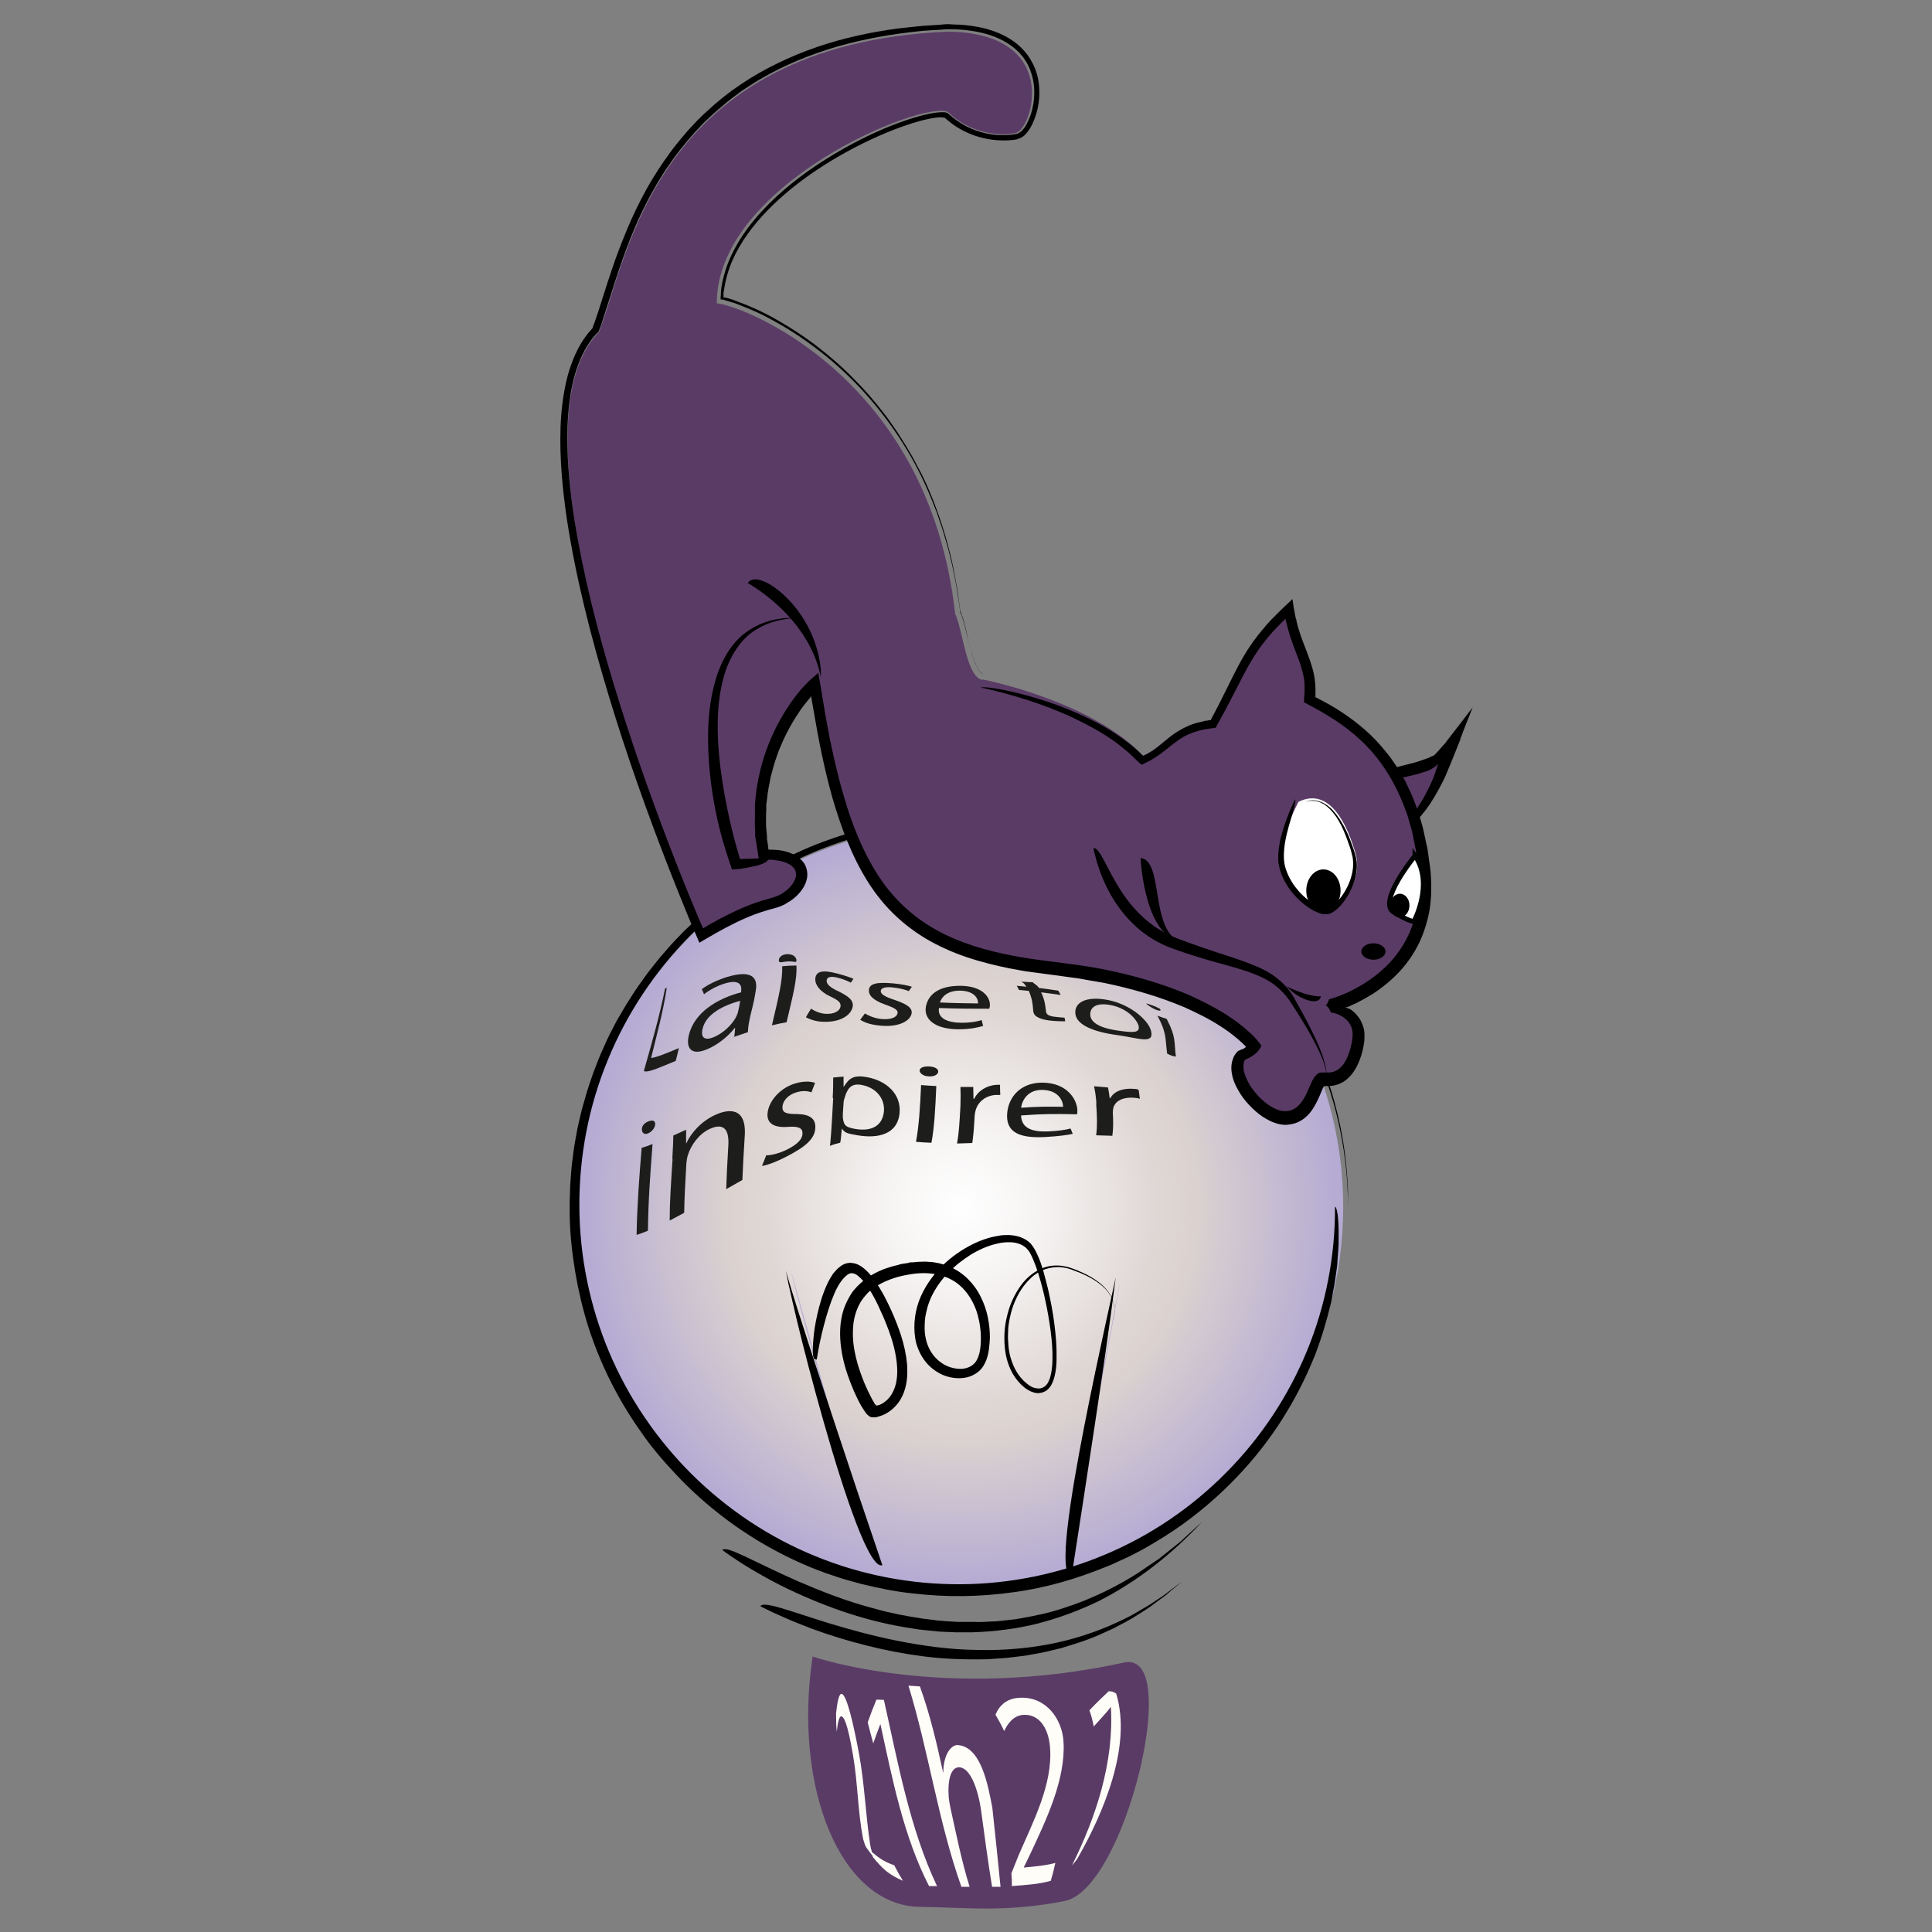
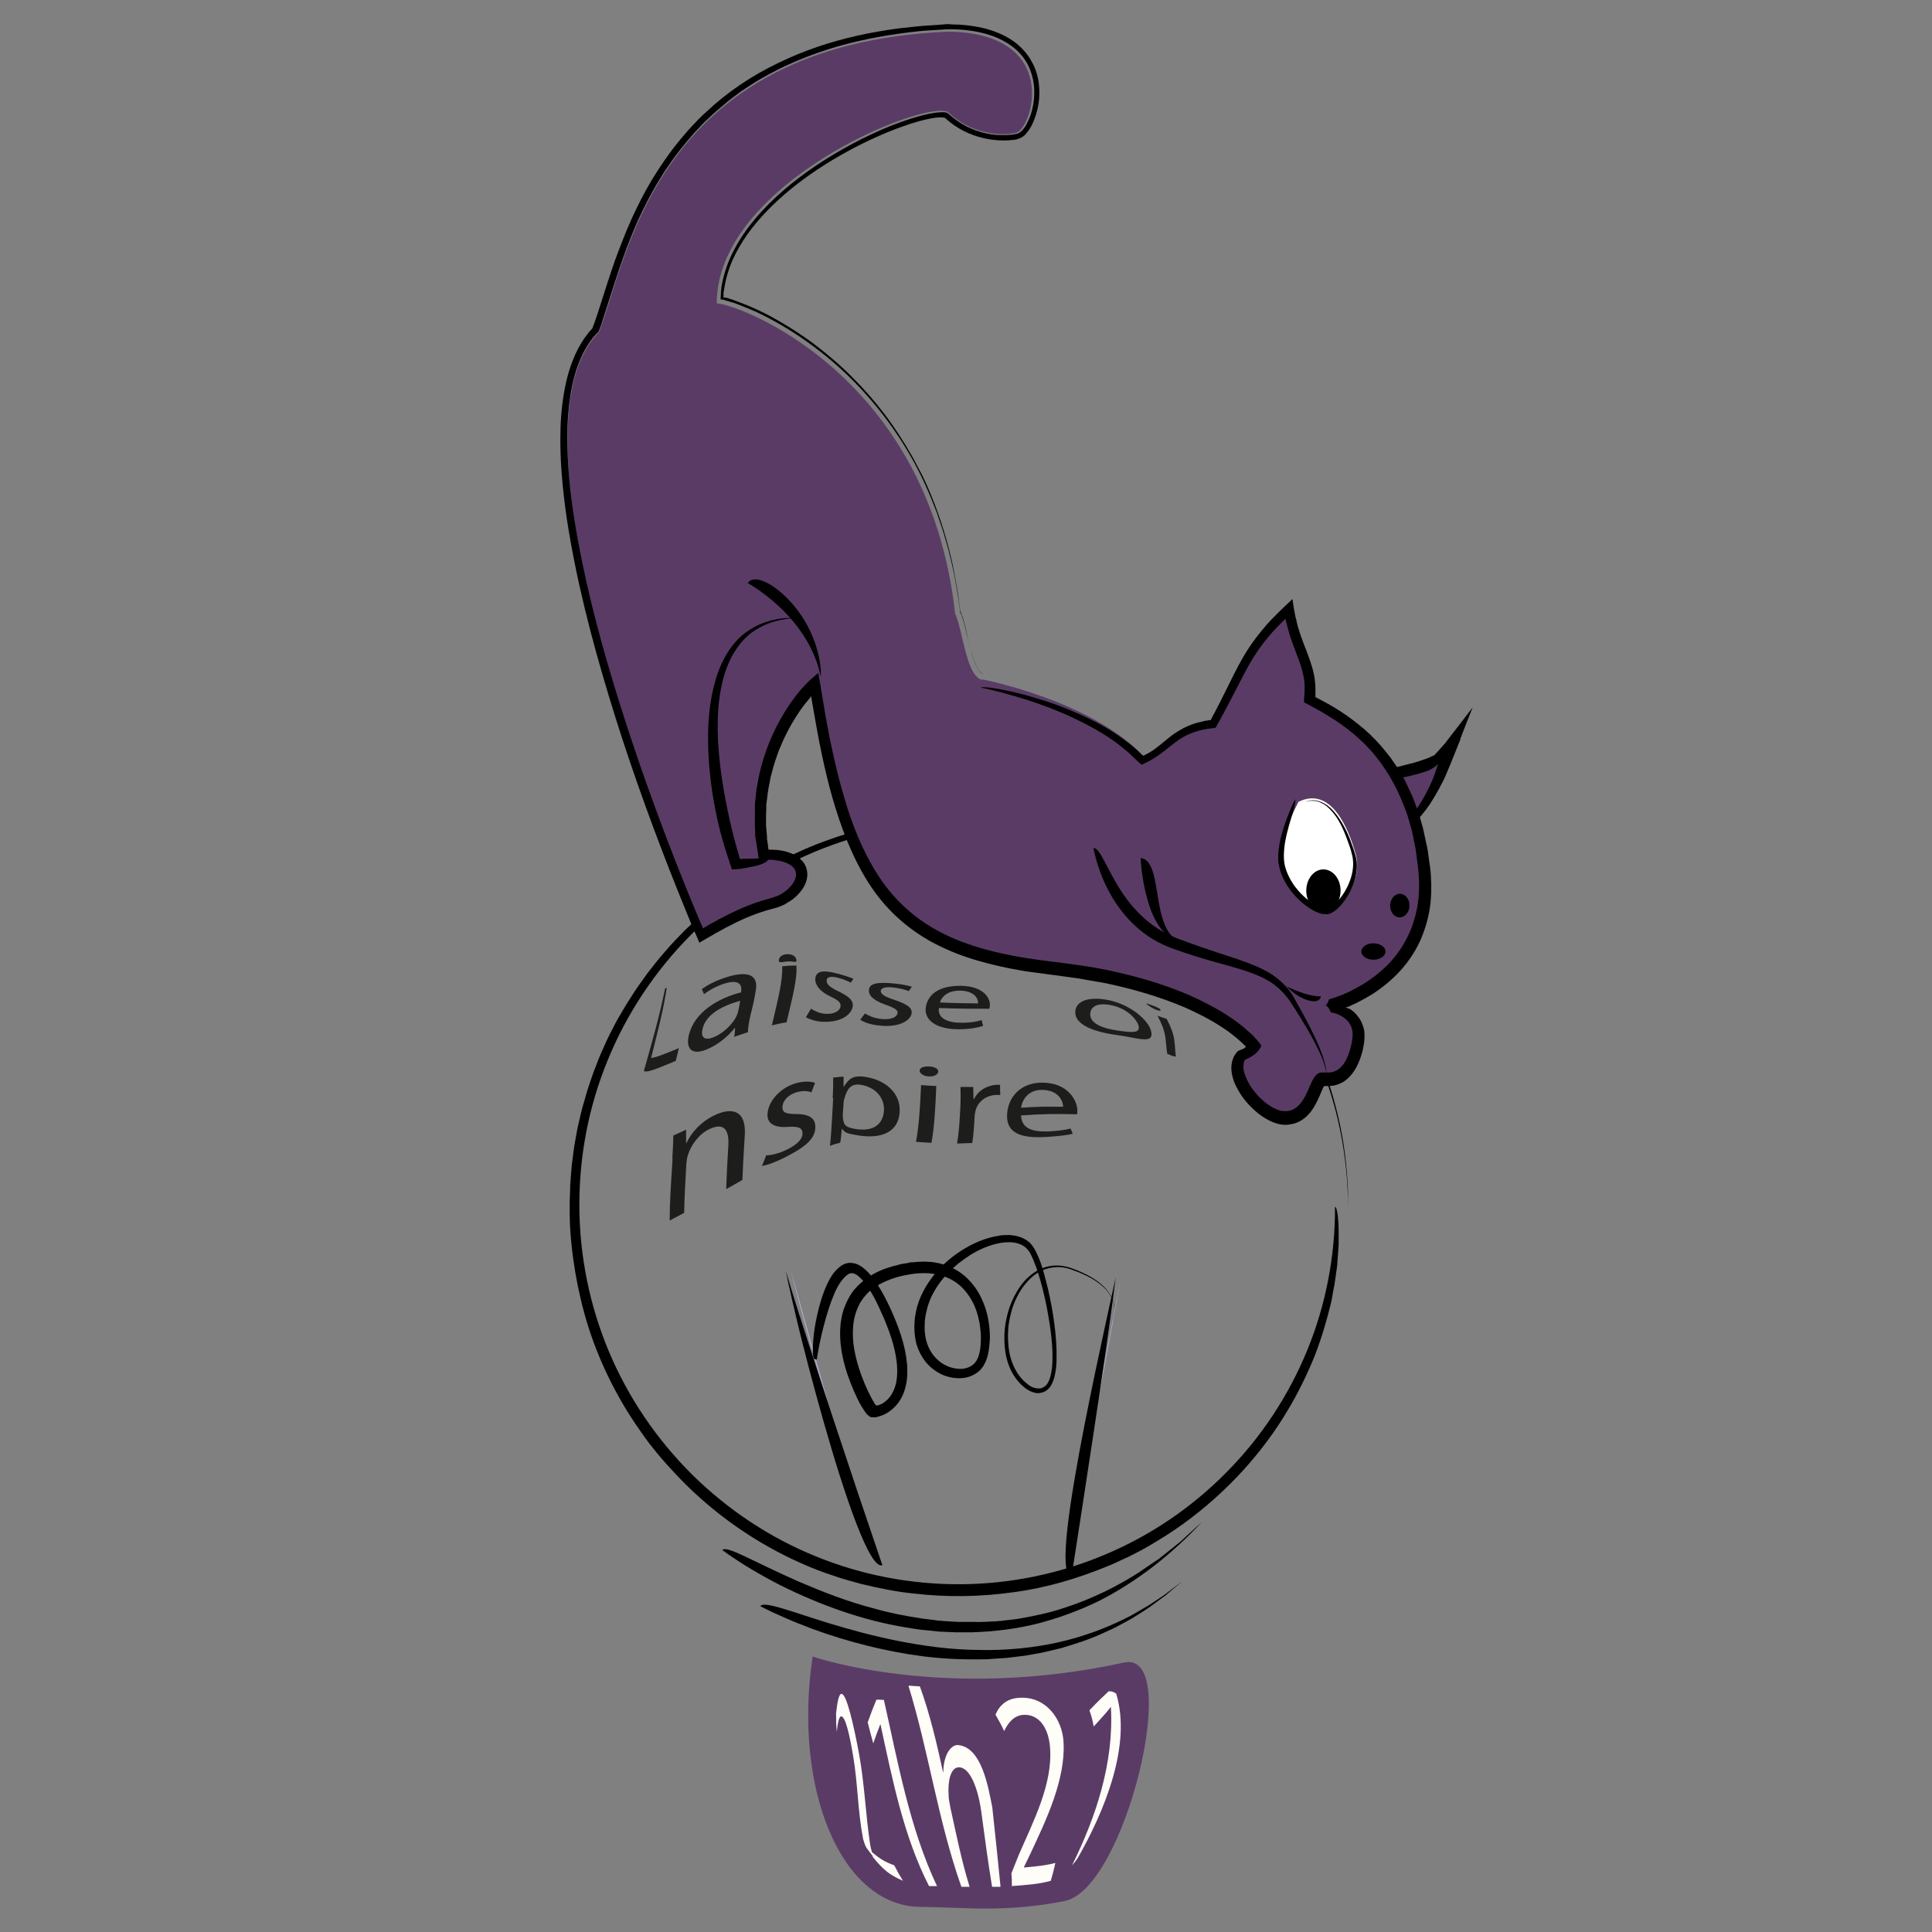
<svg xmlns="http://www.w3.org/2000/svg" id="Calque_1" version="1.1" viewBox="0 0 800 800">
  <rect x="0" y="0" width="800" height="800" fill="#808080" stroke="none" />
  <defs>
    <style>
      .st0 {
        fill: url(#Dégradé_sans_nom_67);
      }

      .st1 {
        stroke: #040205;
      }

      .st1, .st2, .st3 {
        stroke-miterlimit: 10;
      }

      .st1, .st4, .st3 {
        fill: #5a3b66;
      }

      .st5, .st2 {
        fill: #fff;
      }

      .st2 {
        stroke: #010202;
        stroke-width: 2px;
      }

      .st6 {
        fill: #1d1d1b;
      }

      .st7 {
        fill: #b4aad3;
      }

      .st8 {
        fill: #b5abd5;
      }

      .st3 {
        stroke: #5a3b66;
      }

      .st9 {
        fill: #fffdf8;
      }
    </style>
    <radialGradient id="Dégradé_sans_nom_67" data-name="Dégradé sans nom 67" cx="397.8" cy="499.7" fx="397.8" fy="499.7" r="158.4" gradientUnits="userSpaceOnUse">
      <stop offset="0" stop-color="#fff" />
      <stop offset=".2" stop-color="#f6f4f3" />
      <stop offset=".5" stop-color="#e0d8d6" />
      <stop offset=".6" stop-color="#dcd3d0" />
      <stop offset="1" stop-color="#b4aad3" />
    </radialGradient>
  </defs>
  <path class="st8" d="M952.9,344.1c3.6,1.2,7.5,1.3,11.5,0h-11.5Z" />
  <g>
    <path class="st4" d="M564.5,320.9s29.8-1.1,34-8c-9.2,24.1-19.5,29.1-19.5,29.1l-14.5-21Z" />
    <path d="M564.6,324.4c5.3-.5,10.3-1.3,15.5-2.3,2.6-.5,5.1-1.1,7.6-1.8.6-.2,1.3-.4,1.9-.6l.9-.3.6-.2h.3c0-.1.2-.2.2-.2l.4-.2c.3-.1.6-.3.9-.5.7-.4,1.5-.9,2.2-1.6,0,0,.2-.2.2-.3,0,0,.2-.3.1-.1v.5c-.1,0-.4,1-.4,1-.2.7-.5,1.5-.8,2.4-.3.9-.6,1.7-1.2,3.1-2.2,5-4.9,9.9-8.3,14.2-.4.5-.9,1.1-1.4,1.6-.5.5-.9,1-1.5,1.5-.6.5-1.2,1-1.8,1.5-.3.2-.7.5-1,.7l-.3.2c0,0-.1-.1-.2-.2l-.4-.4c-1-1.1-2.1-2.7-2.9-3.6l-2.5-3.3-10.2-13.1s1.2,2,3.3,5.4c1.1,1.7,2.3,3.7,3.8,6,.7,1.1,1.5,2.4,2.3,3.6.9,1.4,1.8,2.8,2.7,4.2.4.6.9,1.3,1.3,1.9.4.6.9,1.1,1.4,1.6l.7.8c0,0,0,0,.1,0h.1c0,0,.2-.2.2-.2l.5-.2c.6-.3,1.3-.7,2-1,.7-.4,1.3-.9,2-1.4.3-.2.7-.5,1-.8l.6-.5c.7-.7,1.4-1.3,2.1-2,2.7-2.8,5.1-6,7.1-9.4.5-.8,1-1.7,1.5-2.6.5-.9,1-1.7,1.4-2.6l.7-1.3.6-1.2.6-1.3c.7-1.7,1.4-3.3,2.1-5,1.4-3.3,2.6-6.6,3.9-9.7l.2-.6s0-.1,0-.1h0c0,0,0,.2,0,.2v.2c0,0-.1.1-.1.1h0s0-.1,0-.1l.2-.7v-.2c0,0,.2-.3.2-.3l.3-.8.7-1.9c.5-1.3,1-2.5,1.5-3.8.8-1.9,1.5-3.9,2.3-5.8-3.7,4.8-7.3,9.6-11,14.3l-.3.4h0c0,.1-.2.3-.2.3l-.4.4-.7.8-1.5,1.7-1.5,1.6c-.3.4-.3.3-.5.4l-.4.2c-.5.2-1,.4-1.5.7l-.4.2h-.3c0,.1-.6.3-.6.3l-1.2.4c-.5.2-.9.3-1.4.5-1.8.6-3.7,1.1-5.4,1.5-3.5.9-6.7,1.7-9.4,2.5-5.4,1.6-8.7,3.2-8.5,5.2Z" />
  </g>
  <g>
-     <circle class="st0" cx="397.8" cy="499.7" r="158.4" />
    <path d="M552.8,499.7c.1,20.3-3.8,40.6-11.5,59.4-7.7,18.8-19.1,36.1-33.5,50.6-14.3,14.5-31.5,26.2-50.4,34.1-18.8,7.9-39.2,12.1-59.7,12.2-20.5.1-41-3.8-60-11.6-19-7.7-36.4-19.3-51.1-33.8-14.6-14.5-26.4-31.8-34.4-50.8-8-19-12.2-39.6-12.3-60.2-.1-20.7,3.8-41.3,11.7-60.5,7.8-19.2,19.5-36.8,34-51.5,14.6-14.7,32.1-26.6,51.3-34.7,19.2-8.1,39.9-12.3,60.8-12.4,20.8-.1,41.7,3.9,61,11.8,19.3,7.9,37.1,19.6,52,34.3,14.9,14.7,26.8,32.4,35,51.7,8.2,19.3,12.4,40.3,12.5,61.3,0,0,0-1,0-2.9,0-1.9,0-4.8-.3-8.5-.5-7.4-1.6-18.4-5.3-31.8-1.8-6.7-4.3-14-7.7-21.7-.9-1.9-1.7-3.9-2.7-5.8-1-1.9-2-3.9-3-5.9-1.1-2-2.3-4-3.4-6-1.2-2-2.5-4-3.8-6.1-5.3-8.1-11.7-16.3-19.3-24.1-7.6-7.8-16.4-15.3-26.3-21.8-10-6.6-21.1-12.4-33.2-16.9-12.1-4.4-25.2-7.5-38.8-9-13.6-1.3-27.8-1.1-42.1,1.1-3.5.6-7.1,1.2-10.7,2.1-1.8.4-3.6.8-5.3,1.3-1.8.5-3.5,1-5.3,1.5-7,2.2-14,4.7-20.8,7.9l-2.6,1.2-2.5,1.3c-1.7.9-3.4,1.7-5,2.6-3.3,1.9-6.6,3.7-9.8,5.8-3.2,2-6.3,4.3-9.4,6.5-3,2.4-6.1,4.7-9,7.2-3,2.5-5.7,5.2-8.5,7.8-2.7,2.8-5.4,5.5-7.9,8.5-2.6,2.9-5,6-7.4,9.1-2.3,3.2-4.6,6.3-6.7,9.7-2.2,3.3-4.1,6.7-6.1,10.1-1.8,3.5-3.7,7-5.2,10.6-1.7,3.6-3.1,7.3-4.5,11-1.3,3.8-2.6,7.5-3.6,11.3-1.2,3.8-2,7.7-2.9,11.6-.7,3.9-1.5,7.8-1.9,11.8-.6,3.9-.8,7.9-1.1,11.9,0,2-.1,4-.2,6,0,1,0,2,0,3v3c.1,8,1,15.9,2.3,23.8l1.1,5.9,1.3,5.8c.4,1.9,1,3.8,1.5,5.8.5,1.9,1.1,3.8,1.7,5.7,4.9,15.1,12.1,29.4,21.1,42.2,4.4,6.5,9.5,12.5,14.8,18.1,5.3,5.7,11,10.9,17,15.7,12,9.6,25.2,17.3,39,23,1.7.7,3.5,1.4,5.2,2l1.3.5,1.3.4,2.6.9c3.5,1.2,7,2.1,10.6,3.1,7.1,1.7,14.2,3.2,21.3,3.9,14.2,1.7,28.3,1.4,41.7-.5,13.5-1.8,26.2-5.6,38-10.4,3-1.1,5.8-2.6,8.6-3.8,1.4-.6,2.8-1.4,4.2-2.1,1.4-.7,2.7-1.4,4.1-2.2,5.3-3.1,10.4-6.2,15.2-9.7,19.1-13.8,33.4-30.4,43.1-46.6,4.9-8.1,8.7-16.1,11.7-23.6,2.9-7.6,4.9-14.7,6.5-21.2.4-1.6.6-3.2.9-4.8.3-1.5.6-3,.8-4.5.2-1.5.4-2.9.6-4.2.2-1.4.4-2.7.4-3.9.2-2.5.4-4.9.5-7,0-2.1,0-4.1,0-5.8,0-1.7-.1-3.2-.2-4.5-.1-1.3-.2-2.3-.4-3.1-.3-1.6-.6-2.3-.9-2.1Z" />
  </g>
  <g>
    <path class="st4" d="M406.7,281.3s44.8,8.6,66.6,31.6c9.2-4,12-12.6,28.1-14.3,12.6-22.4,13.2-30.4,32.7-48.2,2.3,18.4,10.3,24.1,8.6,39,15.5,8,42.5,23.5,47,70.6,4.6,47-40.7,56.8-40.7,56.8,0,0,16.1,1.1,12.6,16.1-3.4,14.9-10.9,13.8-14.3,13.8s-4,14.9-14.3,16.1-25.2-17.8-18.9-25.2c4.6-1.7,5.7-4,5.7-4,0,0-17.8-25.8-84.3-33.3-66.6-7.5-84.9-34.4-97.5-119.3-6.9,5.2-31.1,33.5-23.1,74.2,19.7-.9,18.5,10.4,8.4,16.1-4.2,2.3-11.1,1.5-32.4,14.2,0,0-88.3-202.6-42.9-247.9,12-30.4,22.9-119.3,144.6-124.5,47,.6,35,40.2,28.1,41.9s-19.5,0-28.1-8.6c-10.3-5.2-95.8,29.8-95.8,79.2,9.8.6,87.8,29.8,98.7,128.5,3.4,7.5,4.6,26.4,11.5,27.5Z" />
    <path d="M406.1,284.7c6.5,1.3,13.1,3.2,19.5,5.2,6.4,2.1,12.8,4.5,18.9,7.4,6.1,2.9,12,6.1,17.4,10,1.3,1,2.6,2,3.9,3.1l1,.8.9.8,2,1.9c.6.6,1.2,1.2,1.8,1.7.6.5,1.2,1.5,2,.7l2.2-1.1c.4-.2.7-.3,1.1-.6l.8-.5c1.7-1,3.2-2.1,4.6-3.2,2.8-2.2,5.2-4.3,7.9-5.8,2.7-1.5,5.6-2.5,8.7-3.1.4,0,.8-.1,1.2-.2l2.2-.3c.4,0,.8,0,1.2-.2l.6-1.1,1.1-2c.8-1.5,1.7-3.1,2.5-4.6,1.6-3.1,3.2-6.2,4.8-9.2,3.1-6.2,6.2-12.1,10.2-17.4,2-2.6,4.1-5.2,6.5-7.6.6-.6,1.2-1.2,1.8-1.8l.9-.9c.2-.2.4-.4.5-.5v.4c0,0,.2.6.2.6l.8,3.1c.3,1,.6,2.1.9,3.1,1.3,4.1,3,8,4.3,11.8.6,1.9,1.1,3.8,1.4,5.6.2.9.2,1.9.3,2.8,0,.5,0,1,0,1.4v.7s0,.4,0,.4v.2s0,.3,0,.3l-.2,2.6v1.3c0,0-.2.2,0,.3l.3.2.6.3,3.9,2.1,2.7,1.5,2.6,1.6c3.5,2.1,6.8,4.4,9.9,7,1.6,1.2,3,2.7,4.5,4,.8.7,1.4,1.5,2.1,2.2.7.7,1.4,1.5,2,2.2,5.2,6.1,9.3,13.2,12.3,20.7l1.1,2.8c.4.9.7,1.9,1,2.9l1.7,5.9,1.2,6,.3,1.5.2,1.5.4,3c.6,4.1.9,8.1.8,12.1-.1,4-.7,8-1.8,11.8-2.1,7.7-6.3,14.7-12,20.2-2.9,2.8-6.1,5.2-9.5,7.3-1.7,1-3.5,2-5.3,2.9-1.2.6-5,2.3-8.7,3.3-.1.4-.2.9-.4,1.1l-.2.4c0,.1-.1.2-.2.3-.1.2-.3.4-.4.6,0,0-.1.1-.2.2,0,0,0,0,0,0h.1c.3.2.6.4,1,.8.3.4.7,1,1,2l1,.2c.3,0,.6.2.9.2l.8.3.7.3c.5.2.9.4,1.3.7.2.1.4.2.6.4l.3.2c.7.5,1.4,1.2,1.9,1.8,1,1.4,1.6,3.1,1.6,4.9,0,1.9-.4,3.8-.9,5.9-.6,2-1.3,4-2.3,5.6-.2.4-.5.8-.8,1.2-.3.4-.6.7-.9,1-.7.6-1.3,1.2-2.1,1.5-.8.4-1.6.6-2.5.7-.5,0-.9,0-1.4,0-.3,0-.5,0-1,0-.4,0-.9,0-1.3,0-.9.1-1.6.7-2.2,1.4-.6.6-1.1,1.6-1.3,2-.5,1.1-1,2.1-1.4,3.1-.9,2-1.7,3.9-2.9,5.5-1.1,1.6-2.5,2.8-4.1,3.5-.8.3-1.7.5-2.5.5-.8,0-1.7,0-2.6-.3-1.8-.5-3.6-1.5-5.2-2.7-1.6-1.2-3.2-2.6-4.5-4.2-1.4-1.6-2.6-3.3-3.5-5.1-.9-1.8-1.7-3.7-1.8-5.5,0-.9,0-1.8.2-2.5,0-.2.1-.4.2-.5.1-.2,0-.2.2-.3l.2-.3c.1,0,.2,0,.3-.1l.7-.3.8-.4c.5-.3,1.3-.8,2-1.3,1.3-1,2.4-2.4,2.8-3.7l-1-1.3-1.1-1.3c-.4-.4-.8-.9-1.1-1.2l-.8-.8c-.5-.5-1.1-1-1.7-1.5-.6-.5-1.1-1-1.7-1.5-1.2-.9-2.3-1.9-3.5-2.7-1.2-.8-2.4-1.7-3.7-2.5-5-3.2-10.3-5.8-15.6-8.2-10.8-4.6-22.1-7.8-33.5-10.2-11.4-2.4-23.1-3.3-34.4-5.1-11.3-1.9-22.5-4.6-32.8-9.6-5.1-2.5-9.9-5.5-14.3-9.2-4.3-3.6-8.2-7.8-11.5-12.4-6.6-9.3-11.2-19.9-14.7-30.8-1.7-5.5-3.3-11-4.6-16.6-.7-2.8-1.3-5.6-1.9-8.4-.6-2.8-1.2-5.6-1.7-8.5-.5-2.8-1.1-5.7-1.5-8.5l-1.6-9.6-.5-2.7-.2-1.3v-.3c0-.1,0-.2-.2,0l-.5.5c-.7.6-1.4,1.2-2.1,1.8-.7.6-1.4,1.2-2,1.9l-1.9,2c-.3.4-.5.6-.8.9l-.7.9c-1,1.1-1.8,2.3-2.7,3.5-6.8,9.6-11.6,20.5-13.9,32l-.8,4.3c-.2,1.5-.3,2.9-.5,4.4l-.2,2.2c0,.7,0,1.5,0,2.2v4.4c-.1,1.5,0,2.9.1,4.4v2.2c.2.7.2,1.5.4,2.2l.7,4.5.4,2.7c0,.1,0,.2,0,.3h.3s.7,0,.7,0h1.4s1.3,0,1.3,0c.4,0,.7,0,1.1,0,.7,0,1.4,0,2.1.2,1.4.2,2.8.4,4,.9,1.3.5,2.5,1.1,3.3,2,.9.9,1.3,2.1,1.2,3.3,0,1.2-.7,2.5-1.4,3.6-.8,1.1-1.8,2.1-2.8,2.9-1.1.8-2.3,1.6-3.5,2.1-1.3.5-2.7.9-4.1,1.3-5.6,1.5-11.1,3.8-16.3,6.4-1.3.7-2.6,1.3-3.9,2l-1.9,1.1-1,.5-.5.3-.4.2-1.5.9-.8.5-.4.2c0,0,0,0-.1-.1v-.2c0,0-1.5-3.4-1.5-3.4-9-21.3-17.2-42.9-24.8-64.8-7.5-21.9-14.4-44-19.9-66.5-2.7-11.2-5.1-22.6-6.9-34-1.8-11.4-3-23-3-34.5,0-5.8.4-11.6,1.3-17.3.9-5.7,2.4-11.4,4.9-16.6,1.2-2.6,2.8-5.1,4.6-7.4l1.5-1.6.4-.4c.1-.1.3-.2.3-.4l.4-1c.5-1.3,1-2.7,1.4-4.1,1.8-5.5,3.5-11,5.3-16.5,3.6-11,7.6-21.9,13-32.2,1.3-2.6,2.8-5.1,4.2-7.6,1.5-2.4,3-5,4.7-7.3,3.2-4.8,6.9-9.3,10.8-13.7l3-3.2c1-1.1,2.1-2,3.1-3,1.1-1,2.1-2,3.2-2.9l3.3-2.8c1.1-1,2.3-1.8,3.4-2.7l3.5-2.6,3.7-2.4c1.2-.8,2.4-1.6,3.7-2.3,10-5.9,20.8-10.3,32-13.6,11.2-3.2,22.6-5.2,34.2-6.4,2.9-.3,5.8-.4,8.7-.6,2.9-.3,5.8-.2,8.8,0,5.8.5,11.7,1.7,17,4.5,2.6,1.4,5.1,3.2,7.1,5.4,2,2.2,3.6,4.9,4.5,7.7,2,5.7,1.7,12-.1,17.6-.5,1.4-1.1,2.8-1.8,4.1-.4.7-.8,1.3-1.3,1.9-.5.6-1.1,1.2-1.9,1.6l-.6.3c-.2,0-.4,0-.6.1-.4,0-.7.2-1.1.2-.7.1-1.5.2-2.2.2-1.5.1-3,0-4.5,0-5.9-.5-11.7-2.5-16.6-6-1.2-.9-2.4-1.8-3.5-2.8-.3-.4-.8-.5-1.4-.6-.6,0-1.3-.1-2,0-2.7.1-5.5.8-8.3,1.5-5.5,1.5-10.9,3.5-16.2,5.8-10.5,4.6-20.6,10.3-30,16.9-9.3,6.6-18,14.3-24.9,23.4-3.4,4.5-6.3,9.5-8.4,14.7-1,2.6-1.8,5.3-2.4,8.1-.3,1.4-.5,2.8-.6,4.2v1c0,.2-.1.4-.1.7v.6s0,.3,0,.3v.2s0,.1,0,.1c.3,0,.6,0,.9.1.3,0,.5,0,1.1.3,1.1.3,2.1.6,3.1.9,1,.3,2,.7,3,1.1,1,.4,2,.8,3,1.2,4,1.6,7.8,3.5,11.5,5.6,7.5,4.1,14.5,9,21.2,14.4,13.2,10.8,24.5,24,33.3,38.6,4.4,7.3,8.1,15,11.2,23,.4,1,.8,2,1.2,3l1,3c.7,2,1.4,4,2,6.1l1.8,6.2,1.5,6.2c.5,2.1.9,4.2,1.3,6.3.4,2.1.8,4.2,1.1,6.3l.9,6.3v.5c0,0,.1.1.1.2v.3c.3.5.6,1.1.7,1.6.4,1.1.7,2.1,1,3.2,1.1,4.2,2,8.3,3.1,12.2.6,2,1.2,3.9,2.1,5.6.4.8.9,1.6,1.4,2.1.5.6,1,.9,1.5.9,0,0-.1,0-.4-.1-.3-.1-.7-.4-1.3-1.1-1.2-1.4-2.5-4.5-3.7-8.9-.6-2.2-1.2-4.7-1.8-7.5-.3-1.4-.7-2.9-1.1-4.4-.2-.8-.5-1.6-.8-2.4-.1-.4-.3-.8-.5-1.3v-.3c-.1,0-.2-.3-.2-.3-.2-1.7-.5-3.5-.7-5.3-.1-.9-.2-1.8-.4-2.8-.1-.9-.3-1.9-.5-2.9-.4-1.9-.7-3.9-1.1-6-.4-2.1-.9-4.2-1.4-6.3-2.1-8.6-5.1-18.1-9.4-28-.6-1.2-1.1-2.5-1.7-3.7-.6-1.2-1.2-2.5-1.9-3.7-.7-1.2-1.3-2.5-2-3.8-.7-1.3-1.4-2.5-2.2-3.8-.4-.6-.7-1.3-1.1-1.9-.4-.6-.8-1.3-1.2-1.9-.8-1.3-1.6-2.5-2.4-3.8-1.8-2.5-3.4-5.1-5.4-7.6-3.8-5-8.1-10-12.8-14.7-4.7-4.8-10-9.4-15.6-13.7-5.7-4.3-11.9-8.3-18.5-11.9-3.3-1.8-6.8-3.4-10.4-4.9-1.8-.7-3.6-1.4-5.5-2.1-.9-.3-1.9-.6-2.9-.9-.3,0-.3,0-.3,0h-.2c-.1,0-.2,0-.4,0,0-.2,0-.5,0-.8v-1.4c.1,0,.3-1.5.3-1.5.3-2,.7-3.9,1.3-5.9,1.1-3.9,2.8-7.7,4.9-11.3,4.2-7.3,10-13.9,16.6-19.9,6.6-6,14.1-11.4,22.1-16.2,8-4.8,16.6-9.1,25.6-12.6,4.5-1.7,9.1-3.3,13.8-4.3,1.2-.3,2.3-.4,3.4-.6,1.1-.1,2.2-.2,3.1,0h.3s0,0,0,0c0,0,.1,0,.1,0,0,0,0,0,0,0l.4.3.8.7c1.1.9,2.2,1.8,3.3,2.5,4.6,3.1,10,5,15.6,5.7,2.8.3,5.6.4,8.6,0,.4,0,.7-.1,1.1-.2.2,0,.4,0,.7-.2l.8-.3.4-.2.4-.2.7-.5c.4-.3.7-.6,1-1,1.2-1.3,1.9-2.6,2.6-4,2.5-5.4,3.4-11.2,2.6-17.1-.4-2.9-1.3-5.9-2.8-8.5-1.4-2.7-3.4-5.1-5.7-7.1-2.3-2-4.9-3.5-7.6-4.7l-2-.8c-.7-.3-1.4-.5-2.1-.7-1.4-.5-2.8-.8-4.2-1.1-1.4-.3-2.8-.5-4.3-.7-1.4-.2-2.8-.3-4.3-.4-1.5,0-2.9-.1-4.4-.2-1.4,0-2.8.2-4.2.3-2.8.2-5.6.3-8.4.6-2.8.3-5.6.6-8.4.9-5.6.8-11.2,1.7-16.8,3-11.2,2.5-22.3,6.2-32.9,11.4-10.6,5.1-20.7,11.8-29.4,20-1.1,1-2.2,2-3.3,3.1l-3.1,3.3c-1.1,1.1-2,2.2-3,3.4-1,1.2-2,2.3-2.9,3.5-3.8,4.7-7.2,9.8-10.4,15-3.1,5.2-5.9,10.7-8.4,16.2-2.5,5.6-4.7,11.3-6.8,17-2,5.7-3.9,11.6-5.7,17.3-.9,2.9-1.8,5.7-2.8,8.5l-.8,2.1v.3c-.1,0-.1,0-.1,0,0,0,0,0,0,0,0,0,0,0,0,0l-.4.5c-1.2,1.2-2.1,2.6-3.1,3.9-3.7,5.5-6,11.8-7.4,18-1.4,6.3-2.1,12.6-2.3,18.9-.4,12.6.8,25.2,2.6,37.6,3.8,24.8,10.1,49.3,17.4,73.4,7.3,24.2,15.8,48.1,25,71.7,2.3,5.9,4.7,11.8,7.1,17.7l1.8,4.4,3.2,7.4.2.5c0,.1.1.5.3.4l1-.6,1.9-1.1,3.8-2.2,2.2-1.2c.7-.4,1.4-.8,2-1.1,5.5-2.9,11-5.4,16.8-7.1l4.6-1.3c.8-.3,1.7-.6,2.7-1.1.2-.1.5-.2.7-.4l.6-.4c.4-.2.8-.5,1.2-.7,1.5-1,3-2.3,4.2-3.8,1.2-1.5,2.4-3.4,2.8-5.9.2-1.2.1-2.6-.3-3.9-.4-1.3-1.1-2.5-2-3.3-1.7-1.8-3.7-2.7-5.5-3.3-1.8-.6-3.6-.9-5.4-1-.9,0-1.7-.1-2.6-.1h-.2s0,0,0,0h0s-.1-1-.1-1l-.3-2.2-.2-1.1v-1.1c0,0-.4-4.5-.4-4.5v-1.1c0-.4,0-.8,0-1.1v-2.3c0,0,.1-2.3.1-2.3,0-.4,0-.8,0-1.1v-1.1c.1,0,.6-4.5.6-4.5.2-1.5.5-3,.8-4.4.1-.7.3-1.5.4-2.2l.6-2.2c.7-2.9,1.7-5.8,2.7-8.6l1.8-4.2c.6-1.4,1.3-2.7,2-4.1,1.4-2.7,2.9-5.2,4.6-7.7.8-1.3,1.7-2.4,2.6-3.6l1.4-1.7.7-.9h.1c0-.1,0-.2,0-.2h0c0,0,.3-.4.3-.4h0s0,0,0,0v.4c0,0,.9,5.1.9,5.1,2.1,12.4,4.5,24.7,7.9,36.7,3.5,12,7.9,24,14.7,34.8,3.4,5.4,7.5,10.4,12.2,14.7,4.7,4.3,10,8,15.6,10.9,5.6,2.9,11.5,5.2,17.4,6.9,5.9,1.7,11.9,3.1,17.9,4.1,1.5.3,3,.5,4.5.7,1.5.2,3,.4,4.5.6l4.5.6,4.4.6,4.4.6c1.5.2,2.9.4,4.3.7,2.9.5,5.7,1,8.6,1.5,11.4,2.4,22.4,5.6,32.8,10,5.1,2.3,10.2,4.8,14.8,7.8,1.2.7,2.3,1.6,3.4,2.3,1.1.8,2.2,1.7,3.2,2.5l1.5,1.3c.5.4,1,.9,1.5,1.4l.7.7c.1.1,0,0,.1.1,0,0,.1.1.2.2,0,.1-.2.3-.3.4h-.1c0,0-.2.2-.2.2,0,0-.2.1-.3.2-.2.1-.4.2-.6.3h-.3c0,.1-.7.4-.7.4-1.1.2-1.6,1.3-2.2,2.1-.3.5-.5.9-.6,1.3-.1.4-.3.8-.4,1.2-.4,1.6-.4,3.1-.2,4.5.4,2.8,1.4,5.2,2.7,7.4,1.2,2.2,2.7,4.2,4.4,6,1.7,1.8,3.5,3.5,5.6,4.9,2.1,1.4,4.4,2.6,7.1,3.2,1.3.3,2.9.4,4.3.1,1.4-.2,2.8-.6,4.1-1.3,2.6-1.4,4.4-3.5,5.7-5.6,1.3-2.1,2.3-4.3,3.1-6.3l.6-1.4c.1-.2.2-.5.3-.6l.2-.4c0,0,.1-.2.2-.3,0,0,.2,0,.3,0h.8c.3,0,.6,0,.9,0,.6,0,1.3-.1,2-.2,1.4-.3,2.7-.8,3.9-1.5,2.4-1.5,4.1-3.7,5.3-5.8,1.2-2.2,2-4.4,2.6-6.7l.4-1.7c.1-.6.2-1.2.3-1.8.2-1.2.2-2.5.2-3.8,0-1.3-.3-2.6-.8-3.9-.5-1.3-1.1-2.5-2-3.5-.8-1.1-1.8-2-2.8-2.7-.3-.3-.3-.2-.4-.3,0,0-.1,0-.2,0-.1,0-.2-.1-.4-.2-.4-.2-.9-.3-1.4-.4h0s0,0,0,0h.2s.3-.1.3-.1c.2,0,.5-.2.7-.2.3-.1.6-.2.9-.4l1.3-.6c.6-.2,1.1-.5,1.7-.8,2.2-1.1,4.3-2.3,6.4-3.6,4.1-2.7,7.9-5.8,11.2-9.4,3.3-3.6,6-7.6,8.1-12,2-4.3,3.4-9,4.2-13.6.7-4.6.8-9.3.5-13.9-.1-2.3-.5-4.5-.8-6.7-.3-2.2-.5-4.4-1.1-6.6-.5-2.2-.9-4.3-1.4-6.5-.6-2.1-1.2-4.2-1.8-6.3-.8-2-1.5-4.1-2.3-6.1-.8-2-1.8-3.9-2.7-5.9-.2-.5-.5-1-.7-1.4l-.8-1.4c-.5-.9-1.1-1.9-1.6-2.8-1.1-1.8-2.4-3.5-3.6-5.3-1.3-1.6-2.6-3.3-4-4.9-.7-.8-1.4-1.5-2.1-2.3l-1.1-1.1-1.1-1.1c-.8-.7-1.5-1.4-2.3-2.1-.8-.7-1.6-1.3-2.4-2-1.6-1.3-3.2-2.5-4.9-3.7-3.3-2.3-6.7-4.4-10.2-6.2-.4-.2-.9-.5-1.3-.7l-.9-.5-.4-.2h-.2c0-.1-.2-.1-.1-.2v-.9c0,0,0-.5,0-.5,0-.2,0-.3,0-.6v-1.5c0-1-.1-2-.2-3-.4-4-1.7-7.7-3-11.2-1.3-3.5-2.7-6.8-3.7-10.2-.3-.8-.5-1.7-.7-2.5l-.3-1.3v-.3c0,0-.2-.4-.2-.4l-.2-.9c-.5-2.4-.9-4.8-1.2-7.1,0,0,0,0-.1,0h-.2c0,.1-.3.4-.3.4l-.6.6-1.2,1.1c-.8.8-1.6,1.5-2.4,2.3l-1.1,1.1-1,1c-.6.6-1.1,1.1-1.7,1.7-1.1,1.2-2.2,2.3-3.2,3.6-.5.6-1,1.2-1.5,1.8-.5.6-1,1.2-1.5,1.9-3.9,5-6.9,10.4-9.5,15.6-2.7,5.3-5.1,10.4-7.7,15.3-.6,1.2-1.2,2.3-1.8,3.4v.2c-.1,0-.2,0-.3,0h-.4c0,0-.9.2-.9.2-.7,0-1.3.2-2,.4-2.7.5-5.2,1.4-7.5,2.6-2.3,1.2-4.5,2.6-6.4,4.2-1.9,1.6-3.8,3.2-5.7,4.6-.5.4-1,.7-1.5,1-.5.3-1,.6-1.5.9-.5.3-1,.5-1.6.8h-.2c0,0-.2,0-.2,0l-.3-.3-.6-.6c-1.7-1.6-3.3-3.1-5.1-4.4-6.9-5.4-14-9.1-20.5-12-6.5-2.9-12.5-5-17.6-6.5-5.2-1.6-9.5-2.6-13-3.3-7-1.4-10.4-1.5-9.8-.9Z" />
  </g>
  <path d="M452.8,351.2c.1.9.3,1.6.5,2.4.2.8.4,1.5.6,2.3.4,1.5.9,3,1.4,4.4,1,2.9,2.3,5.8,3.7,8.5,2.9,5.5,6.6,10.5,11.2,14.7,4.5,4.2,10,7.4,15.7,9.4,5.6,2,11.3,3.8,17,5.4,5.7,1.6,11.4,3,16.9,5.2,2.7,1.1,5.4,2.4,7.8,4.2,2.4,1.8,4.5,4,6.3,6.5,3.3,5,6.4,10,9.3,15.2,1.4,2.6,2.8,5.3,4,8.1.6,1.4,1.1,2.9,1.5,4.4.4,1.6.7,3.2.6,5.1,0,0,0-.2,0-.5,0-.3.1-.8,0-1.4,0-1.3-.2-3-.8-5-1-4.1-3.3-9.4-6.4-15.4-1.5-3-3.3-6.2-5.2-9.6-.2-.4-.5-.9-.7-1.3-.3-.5-.5-.9-.8-1.4-.6-.9-1.2-1.8-1.9-2.7-1.4-1.7-3.1-3.4-4.9-4.8-3.7-2.9-8-4.7-12.2-6.3-4.2-1.6-8.5-2.9-12.7-4.3-4.2-1.4-8.3-2.8-12.4-4.3-1-.4-2-.8-3-1.1l-1.5-.6-1.4-.6c-.9-.4-1.8-.8-2.7-1.3-.9-.5-1.7-.9-2.5-1.4-6.6-4-11.6-9.6-15.2-14.9-3.6-5.3-5.9-10.2-7.8-13.7-1.8-3.4-3.2-5.5-4.5-5.2Z" />
  <path d="M472.3,355.4c.2,3.5.6,6.7,1.2,10,.6,3.3,1.4,6.5,2.4,9.6,1,3.1,2.4,6.1,4.2,8.7,1.8,2.6,4.2,4.6,6.8,5.2,0,0-.1,0-.3-.2-.2-.2-.5-.3-.8-.6-.7-.5-1.5-1.5-2.3-2.8-.8-1.3-1.5-3-2.1-4.9-.6-1.9-1.1-4.1-1.5-6.3-1.6-8.9-2.2-18.3-7.6-18.8Z" />
  <path d="M309.7,241.5c.8.4,1.7,1,2.5,1.5.9.6,1.7,1.1,2.5,1.7,1.7,1.2,3.3,2.5,4.9,3.8,3.2,2.7,6.2,5.6,8.9,8.9,5.4,6.5,9.7,14.3,11.4,23.1,0,0,0-.2,0-.6,0-.4,0-1,0-1.7,0-1.5-.3-3.6-.8-6.1-1-5-3.4-11.5-7.2-17.1-3.7-5.6-8.6-10.3-12.9-12.9-4.3-2.6-8-3-9.4-.6Z" />
  <path d="M318.3,355.3l-8.3.3h-2.1c0,0-.5.1-.5.1h-.3s-.1,0-.1,0h0s-.2,0-.2,0c-.3.1-.3,0-.5-.4-1.6-5.2-3-10.6-4.2-16-2.4-10.8-4.2-21.7-4.8-32.8-.2-5.5-.2-11.1.5-16.6.7-5.5,1.9-11,4.3-16.2,1.2-2.6,2.7-5,4.5-7.3,1.8-2.2,4-4.2,6.5-5.7,5-3.2,10.9-4.5,16.7-4.8,0,0-.6,0-1.6,0-.5,0-1.2,0-1.9,0-.8,0-1.6,0-2.6.2-1.9.2-4.3.7-7,1.6-2.6.9-5.5,2.4-8.3,4.5-2.8,2.1-5.3,5-7.3,8.3-2,3.3-3.7,7.1-4.8,11.1-2.4,8-3.2,16.7-3.1,25.3.2,17.2,3.6,33.9,7.5,45.9.3.7.5,1.5.7,2.2.3.8.6,1.6.8,2.4.2.5.3.9.5,1.4l.2.7v.3c.1,0,.2.2.2.2,0,0,.1,0,.2,0,1,0,1.9-.1,2.8-.2.9,0,1.4-.2,2-.3.6,0,1.1-.2,1.7-.3,1.1-.2,2.1-.4,3-.6,3.6-.9,5.6-2,5.4-3.4Z" />
  <ellipse cx="568.7" cy="394" rx="5" ry="3.4" />
  <g>
    <path class="st5" d="M537.7,332s-9.2,16.8-6.9,27.2,12.6,18.7,18,19.1,15.7-13.4,12.6-24.5-10.3-28.3-23.7-21.8Z" />
    <path d="M536.2,331.2c-2.4,4.8-4.2,9.6-5.6,14.7-.7,2.5-1.1,5.2-1.3,7.9,0,.7,0,1.3,0,2,0,.7,0,1.4.2,2,.2,1.4.6,2.7,1,3.9,1.9,5.1,5.3,9.3,9.3,12.6,2.1,1.6,4.3,3.1,6.8,3.9l1,.3h1c.7.2,1.4,0,2.1-.2,1.3-.5,2.3-1.3,3.3-2.2,1.9-1.8,3.4-3.9,4.7-6.2,1.2-2.3,2.2-4.7,2.7-7.2.5-2.5.7-5.1.1-7.6-.6-2.5-1.5-4.9-2.4-7.3-.9-2.4-2-4.7-3.3-6.9-1.3-2.2-2.8-4.3-4.5-6-1.8-1.7-3.9-3-6.3-3.4-1.2-.2-2.3-.1-3.5.1-1.2.3-2.3.7-3.4,1.2,0,0,.4-.2,1.2-.5.8-.3,2-.7,3.5-.7.8,0,1.6,0,2.5.2.9.2,1.8.6,2.7,1.1,1.8,1.1,3.6,2.9,5.2,5.2,1.6,2.3,2.9,5,4.1,8.1.6,1.5,1.1,3.1,1.7,4.7.3.8.5,1.7.7,2.5.3.9.4,1.6.5,2.4.4,3.3-.3,6.8-1.7,10.1-1.4,3.3-3.5,6.4-6.1,8.7-.7.6-1.4,1-2,1.4-.3.2-.7.3-1,.3-.3,0-.4,0-.9,0-1.5-.2-3.1-1-4.6-2-1.5-1-2.9-2.1-4.2-3.3-1.3-1.2-2.4-2.5-3.5-3.9-2-2.8-3.5-5.8-4.2-8.8-.6-2.9-.4-6,0-8.8.9-5.6,2.5-10.1,3.4-13.3.9-3.2,1.3-5.1.7-5.3Z" />
  </g>
  <ellipse cx="548" cy="368.8" rx="7.1" ry="8.8" />
-   <path class="st2" d="M585.9,354.4s-15.7,19.1-8.8,23.3c6.9,4.2,8.4,3.8,8.4,3.8,0,0,8.4-15.6.4-27.2Z" />
  <ellipse cx="579.5" cy="375" rx="4.9" ry="4" transform="translate(187.6 943.1) rotate(-88.3)" />
  <path class="st1" d="M532.9,409.9" />
  <path class="st1" d="M554.3,415.5" />
  <path d="M547,412.6c-2.3,0-4.8-.5-7.2-1.3-2.4-.8-4.8-1.7-7.1-2.9,0,0,.2.2.5.5.3.3.7.7,1.3,1.2,1.1,1,2.7,2.2,4.4,3,1.7.9,3.7,1.5,5.2,1.5,1.6,0,2.6-.7,2.9-2.1Z" />
  <g>
    <path class="st7" d="M362.1,649.1s-29.7-101.5-34.7-123.3" />
    <path d="M365.4,648.2c-6.9-20.2-13.7-40.5-20.4-60.8l-10-30.5c-3.3-10.2-6.6-20.3-9.6-30.7,0,0,.4,2,1.1,5.5.4,1.7.9,3.8,1.4,6.2.6,2.4,1.2,5.1,1.9,8.1,2.8,11.8,6.9,27.4,11.3,42.9,8.8,30.9,19.1,61.3,24.3,59.2Z" />
  </g>
  <g>
    <path class="st7" d="M440.3,652.1s17.3-85.2,23.8-122.8" />
    <path d="M443.7,652.8c3.2-20.6,6.4-41.3,9.5-61.9,3.1-20.6,6.2-41.3,8.8-62,0,0-1.7,7.7-4.2,19.2-2.5,11.5-5.8,26.9-8.8,42.3-6,30.8-10.9,61.7-5.4,62.3Z" />
  </g>
  <path d="M338.2,563c.7-4.7,1.7-9.4,2.9-14,1.2-4.6,2.6-9.2,4.4-13.4.9-2.1,2-4.1,3.3-5.7,1.3-1.6,2.7-2.7,3.7-2.7.5,0,1.2.1,1.9.5.7.4,1.5,1.1,2.2,1.8,1.5,1.5,2.8,3.4,4,5.4,1.2,2,2.3,4.1,3.3,6.3.5,1.1,1,2.2,1.5,3.3.5,1.1,1,2.2,1.4,3.3,1.8,4.4,3.3,8.9,4.1,13.5.8,4.5,1,9.3-.4,13.3-.7,2-1.8,3.8-3.3,5.2-.8.7-1.6,1.3-2.5,1.7-.2.1-.5.2-.7.3-.2,0-.2,0-.4.1-.2,0-.4.1-.7.1-.2,0-.3-.3-.4-.4l-.2-.2s-.2-.2-.3-.5c-.5-.8-1-1.7-1.4-2.5-.9-1.7-1.7-3.5-2.5-5.3-1.5-3.6-2.8-7.3-3.7-11.1-.9-3.8-1.4-7.6-1.2-11.4.1-3.8,1-7.5,2.8-10.8.4-.8,1-1.6,1.5-2.3.5-.7,1.2-1.4,1.8-2.1.7-.6,1.3-1.3,2.1-1.8l1.1-.8.6-.4c.2-.1.4-.2.6-.3,3.3-1.9,6.9-3.2,10.8-4,3.8-.8,7.7-1.2,11.5-.7,3.8.5,7.5,1.8,10.5,4.1,3,2.3,5.3,5.5,6.9,9,.8,1.8,1.4,3.6,1.8,5.5.5,1.9.7,3.8.9,5.8.1,1.9.1,3.9-.1,5.8-.2,1.9-.6,3.9-1.5,5.5-.8,1.6-2.4,2.8-4.1,3.3-1.8.6-3.8.5-5.6.1-3.8-.8-7.1-3.3-9.2-6.6-2.1-3.3-2.9-7.3-2.7-11.3,0-2,.3-4,.8-5.9.4-1.9,1.1-3.8,1.9-5.6,1.7-3.6,4-6.9,6.8-9.8,1.4-1.5,2.9-2.8,4.4-4.1,1.6-1.2,3.2-2.4,4.9-3.5,3.4-2.1,7.1-3.8,11-4.7,2-.5,4-.7,6-.6,2,.1,4.1.7,5.8,2,.8.7,1.5,1.5,2,2.4.5.9.9,1.8,1.3,2.7.8,1.9,1.5,3.8,2.1,5.7,2.4,7.7,4,15.6,5.1,23.5.5,4,.9,8,.8,12.1,0,2-.2,4.1-.6,6.1-.2,1-.5,2.1-1,3.1-.4,1-1.3,2.1-2.5,2.6-1.2.6-2.6.3-3.7,0-1.1-.4-2-1-2.8-1.7-1.7-1.3-3.1-3-4.2-4.8-1.1-1.8-1.9-3.8-2.5-5.8-.6-2-.9-4.1-1-6.2-.2-2.1-.1-4.2,0-6.2.2-2.1.6-4.1,1.1-6.1.5-2,1.2-4,2.1-5.9.9-1.9,1.9-3.7,3.2-5.4,1.3-1.7,2.8-3.3,4.5-4.6,1.7-1.3,3.8-2.3,6-2.8,2.2-.5,4.5-.6,6.7-.1.6,0,1.1.3,1.6.4.5.1,1.1.3,1.5.5l2.9,1.1c3.8,1.6,7.6,3.6,10.7,6.8,3,3.2,5,8.4,2.8,13.3,0-.1.7-1.2.9-3.3,0-.5,0-1.1,0-1.8,0-.7,0-1.4-.3-2.2-.3-1.6-1.1-3.2-2.2-4.8-2.3-3.2-6.1-5.9-10.7-8-.3-.1-.6-.3-.9-.4-.3-.1-.6-.2-.9-.4-.6-.2-1.2-.5-1.8-.7-.6-.2-1.2-.5-2-.7-.7-.2-1.5-.4-2.2-.5-3.1-.6-6.7-.3-9.9,1.3-3.2,1.5-6,4-8.1,7-2.1,3-3.8,6.4-4.9,10.1-1.1,3.7-1.8,7.7-1.7,11.9,0,2.1.2,4.2.6,6.4.4,2.1,1.1,4.3,2.1,6.4,1,2.1,2.4,4.1,4.2,5.9.9.8,1.8,1.7,3,2.3.6.4,1.3.7,2,.9.8.3,1.9.5,2.8.3,1-.1,1.9-.5,2.7-1,.8-.6,1.5-1.4,1.9-2.1.8-1.4,1.2-2.7,1.5-3.9.6-2.5.8-4.9.8-7.3.1-4.8-.3-9.5-.9-14.2-.6-4.8-1.5-9.5-2.6-14.4-.6-2.4-1.2-4.8-1.9-7.3-.7-2.4-1.5-4.9-2.7-7.4-.6-1.3-1.2-2.5-2.4-4-1.2-1.4-2.8-2.3-4.4-2.9-1.6-.6-3.2-.8-4.7-.9-1.5,0-3,0-4.4.3-5.7.9-10.8,3.2-15.5,6.2-4.7,3-8.9,6.8-12.3,11.4-1.7,2.3-3.2,4.8-4.4,7.5-1.2,2.7-2,5.6-2.4,8.5-.4,2.9-.4,6,.1,9,.1.8.3,1.5.5,2.3.3.8.5,1.5.8,2.2.6,1.5,1.4,2.9,2.3,4.2,1.9,2.7,4.5,4.8,7.5,6.2,3,1.3,6.5,1.9,10,1.2,1.8-.4,3.6-1.2,5.1-2.5.8-.6,1.4-1.4,2-2.3.5-.8.9-1.7,1.2-2.4.6-1.6.9-3.1,1.1-4.6.2-1.5.3-3,.4-4.5,0-5.9-1.1-11.8-3.8-17.1-1.3-2.7-3.1-5.2-5.3-7.4-2.2-2.2-4.8-3.9-7.6-5.1-.7-.3-1.4-.6-2.1-.8l-2.2-.6c-1.5-.3-2.9-.6-4.4-.6-1.5-.2-2.9,0-4.4,0l-2.1.2h-1.1c0,0-1,.3-1,.3l-2.1.3c-.7.1-1.4.3-2,.5-.7.2-1.3.3-2,.5l-2,.6c-2.7.8-5.3,2.1-7.8,3.6-2.4,1.6-4.7,3.6-6.5,5.8-1.8,2.3-3.1,5-4.1,7.7-1.8,5.5-1.8,11.1-1.1,16.2.7,5.2,2.2,10.1,4,14.7.9,2.3,1.9,4.6,3,6.8.6,1.1,1.1,2.2,1.8,3.2.2.3.3.5.5.8l.4.6c.1.2.3.4.4.6.3.4.6.8,1,1.1.4.3.7.6,1.2.8.4,0,.9.1,1.3.1.5,0,.9,0,1.4-.2.9-.2,1.9-.6,2.4-.8,1.2-.5,2.3-1.2,3.3-2,2-1.6,3.6-3.6,4.6-5.8,1.1-2.2,1.6-4.5,1.9-6.7.3-2.2.2-4.4.1-6.5-.4-4.2-1.3-8.2-2.5-11.9-1.2-3.7-2.6-7.2-4.1-10.5-1.5-3.3-3.1-6.5-4.9-9.4-1.8-2.9-3.8-5.8-6.4-7.9-1.3-1.1-2.9-2-4.7-2.2-1.8-.3-3.6.3-4.9,1.3-1.3.9-2.3,2.1-3.2,3.2-.8,1.2-1.5,2.4-2.1,3.6-2.3,4.8-3.5,9.4-4.4,13.3-.9,4-1.4,7.4-1.6,10.2-.5,5.6-.2,8.5.8,8.2Z" />
  <path d="M299.3,642c2,1.5,3.8,2.7,5.8,4,1.9,1.3,3.9,2.5,5.9,3.7,4,2.4,8,4.6,12.1,6.7,8.2,4.1,16.7,7.7,25.4,10.7,8.7,3,17.6,5.3,26.7,6.8,2.3.3,4.5.8,6.8,1l6.8.7,6.9.3c2.3,0,4.6,0,6.9,0,9.1-.3,18.2-1.4,27-3.6,8.8-2.3,17.3-5.4,25.5-9.4,16.1-8.2,30.4-19.6,42.6-32.7,0,0-2.5,2.3-6.9,6.3-.5.5-1.1,1-1.7,1.6-.6.5-1.3,1.1-2,1.6-1.4,1.1-2.9,2.3-4.5,3.6-.8.6-1.6,1.3-2.5,2-.9.6-1.8,1.3-2.8,1.9-1.9,1.3-3.9,2.7-6,4.1-8.5,5.4-19,10.8-31,14.6-5.9,2-12.3,3.3-18.7,4.4-1.6.3-3.3.4-4.9.6l-2.5.3c-.8,0-1.6.2-2.5.2-1.7,0-3.3.2-5,.2-.8,0-1.7.1-2.5,0h-2.5s-5,0-5,0c-1.7-.1-3.3-.2-5-.3l-2.5-.2c-.8,0-1.6-.2-2.5-.3-1.6-.2-3.3-.4-4.9-.6-6.5-1-12.9-2.2-18.9-3.9-12.2-3.1-23.1-7.5-32.4-11.5-18.5-8.1-29.9-15.2-31.4-12.9Z" />
  <path d="M314.7,665c1.8,1,3.6,1.8,5.4,2.7,1.8.8,3.6,1.6,5.4,2.4,3.6,1.6,7.3,3,10.9,4.4,7.4,2.7,14.9,5,22.5,6.9,7.6,1.9,15.3,3.4,23,4.4,7.8,1,15.6,1.4,23.3,1.3,1.9,0,3.9,0,5.8-.2l5.8-.4c3.9-.5,7.7-.8,11.5-1.6,3.8-.6,7.6-1.6,11.3-2.5,3.7-1.2,7.4-2.2,11-3.6,3.6-1.3,7.1-3,10.6-4.6,1.7-.9,3.4-1.8,5.1-2.7.8-.5,1.7-.9,2.5-1.4l2.4-1.5c1.6-1,3.2-2,4.8-3.1l4.6-3.4c.8-.6,1.6-1.1,2.3-1.7l2.2-1.9,4.4-3.7s-2.3,1.7-6.3,4.8c-.2.2-.5.4-.8.6-.3.2-.6.4-.8.6-.6.4-1.2.8-1.8,1.2-1.3.8-2.6,1.7-4.1,2.7-1.5.9-3.1,1.8-4.8,2.8-.9.5-1.7,1-2.6,1.5-.9.5-1.9.9-2.8,1.4-7.7,3.8-17.1,7.4-27.5,9.7-10.4,2.3-21.8,3.4-33.2,3.1-11.4-.1-22.8-1.7-33.3-3.8-10.5-2.1-20.2-4.8-28.4-7.3-16.5-5.1-27.1-9.4-28.3-6.9Z" />
  <path class="st3" d="M336.9,686.6s54.5,18.6,128.7,2.3c23.4-5.2-.2,93-24.9,97.8s-40.4,2.6-59.6,2.4c-32.6-.3-52.1-48.8-44.2-102.5Z" />
  <g>
    <path class="st9" d="M361.5,768.7c-1.1-1.4-1.7-2.2-2.8-3.7-.6-1.1-.8-1.9-1.3-3.5-2.2-11.3-2.2-22.9-4.1-34.2-1.4-8.3-3.1-16.3-4.9-16.6-1.1-.1-1.6,3.5-1.9,6.4-.3-3.1-.3-4.6-.3-7.7.5-4.6,1.2-8.2,2.3-8,2.1.2,5,12.9,7.2,24.8,2.3,12.4,2.7,25,4.6,37.5.2,1.3.4,2,.7,3,0,0,0,0,0,.2,3.4,2.8,5.2,4,9.3,5.5,1.4,2.7,2.1,4,3.6,6.4-5.7-2.5-8.2-4.6-12.6-10Z" />
    <path class="st9" d="M364.5,714s0,0,0,0c-1.2,3.1-1.8,4.7-2.9,7.9-1-3.5-1.4-5.2-2.3-8.7,1.4-3.9,2.1-5.8,3.6-9.4,1.2,0,1.8,0,3.1.1,5.8,25.7,10.6,53,22,77.1-1.3,0-2,0-3.3,0-10.6-20.7-15.2-44.4-20.1-66.9Z" />
    <path class="st9" d="M376.3,698c1.8.1,2.7.2,4.6.3,4.2,11.6,7,23.6,9.6,35.6,0,0,0,0,.1,0,0-3.2.7-6.1,1.7-8,1-1.9,2.7-3.5,4.4-3.3,9.7.8,12.5,17.1,14.2,25.9,1.2,10.9,2.3,21.8,3.4,32.8-1.4,0-2.1,0-3.5,0-1.7-10.4-3.1-20.9-4.5-31.3-1.4-9.9-4.8-18.4-9.4-18.2-3.2.2-4.5,5.4-4.1,11.6,0,1.5.4,3.2.8,5.4,2.4,10.9,4.6,21.9,7.9,32.5-1.4,0-2.1,0-3.4,0-9.6-27-13.5-55.8-21.9-83.2Z" />
    <path class="st9" d="M419,780.9c0-2,0-3-.2-5.2,1.1-2.8,1.7-4.3,3-7.5,5.9-13.7,14.2-29.4,13-44.6-.6-8-4.5-14-11.2-13.5-4,.3-6.4,3.7-7.8,6.7-1.3-2.8-2.1-4.2-3.6-6.8,1.8-4.2,5-6.8,10.2-7,10.6-.5,17.5,8.6,18,18.5.8,15.5-7.2,32.1-13.7,46-1.1,2.3-1.7,3.5-2.7,5.6,0,0,0,.1,0,.2,5.3-.5,8.8-.8,13-1.9-.7,3.2-1.1,4.7-1.9,7.4-5,1.4-9.8,1.7-16.4,2.2Z" />
    <path class="st9" d="M459.9,706.9s0,0,0,0c-2,2.6-4,4.6-7,8-.6-2.9-.9-4.2-1.8-6.7,3.5-3.7,6-6,8-7.9,1.4,0,2,.3,3.1,1,6.6,21.8-5.4,49.6-15.9,68-.9,1.4-1.4,2-2.4,3.1,10-20.1,17.4-42.7,16.1-65.5Z" />
  </g>
  <g>
    <g>
-       <path class="st6" d="M271.3,465.5c0,1.4-1.4,3.3-3.2,3.9-1.6.5-2.4-.6-2.3-2,.1-1.4,1.2-2.5,2.8-3.1,1.7-.6,2.7-.3,2.7,1.2ZM263.6,511.4c.2-12.1,1.1-24.1,2.1-36.1,1.7-.5,2.6-.8,4.5-1.6-.9,11.9-1.8,23.9-1.9,35.9-2,.8-2.9,1.2-4.6,1.7Z" />
      <path class="st6" d="M278.4,479.8c.2-3.9.4-7,.4-9.6,2-.9,3.1-1.4,5.3-2.4,0,2.1,0,3.2,0,5.6,0,0,0,0,.1,0,1.9-4.2,6.1-9.1,12.1-11.8,5-2.3,12.8-3.5,12.1,8.5-.5,8.3-.8,12.9-1,18.5-2.7,1.5-4,2.3-6.7,3.8.2-5.6.4-10.1.9-18.4.3-5.8-1.6-9.4-7.8-6.5-4.3,2-7.7,6.6-9,10.9-.3,1-.5,2.2-.6,3.4-.5,9.1-.8,14.2-.9,20.4-2.5,1.3-3.7,2-6,3.2,0-7.7.5-14.6,1.2-25.6Z" />
      <path class="st6" d="M317.4,478.4c1.9,0,5.2-.8,8.3-2.3,4.5-2.2,6.5-4.4,6.6-6.6.1-2.3-1.4-3.2-5.8-2.9-5.9.5-8.9-1.4-8.7-5.3.3-5.3,5.4-11.2,12.3-12.9,3.2-.8,5.8-.6,7.4,0-.6,1.5-.9,2.3-1.5,3.9-1.1-.4-3.2-.9-6.2,0-3.5,1-5.7,3.6-5.8,6-.2,2.6,1.9,3,6,3,5.5.1,7.8,2,7.6,5.8-.2,4.5-4.2,7.9-12.3,12-3.7,1.9-7.3,3.3-9.8,3.7.7-1.7,1.1-2.6,1.8-4.5Z" />
      <path class="st6" d="M344.8,454.7c.2-3.5.2-6.2.2-8.5,1.8-.2,2.7-.3,4.3-.4,0,1.6,0,2.5,0,4.2,0,0,0,0,.1,0,2.1-3.3,3.8-5,9.4-4,8.3,1.4,14.4,7.1,13.7,14.8-.8,9.1-9.2,10.7-17.4,9.3-4.6-.8-5.2-1-6.5-2.8,0,0,0,0,0,0-.4,4.4-.6,6.1-.8,5.9-1.6.4-2.4.6-4.2,1.3.2.3.8-8,1.4-19.8ZM349,461.1c0,.7,0,1.3,0,1.8.5,3,.8,3.8,5.3,4.6,6.7,1.1,11.1-1.4,11.7-7.2.5-5.1-2.9-10-9.5-11.1-4.3-.7-5.7,1.8-6.8,5.5-.2.6-.4,1.3-.4,2-.1,1.8-.2,2.7-.3,4.5Z" />
      <path class="st6" d="M388.5,443.7c0,1.1-1.5,2.2-4,2-2.2-.1-3.7-1.3-3.7-2.4,0-1.2,1.7-1.8,3.9-1.7,2.3.1,3.8.9,3.8,2.1ZM379.3,472.8c1.2-6.6,1.7-14.1,2.1-23.5,2.5.2,3.8.3,6.3.4-.4,9.5-.8,16.9-2,23.5-2.6-.1-3.9-.2-6.4-.4Z" />
      <path class="st6" d="M397.7,457.9c.1-3,.1-5.6,0-7.8,2.1,0,3.2,0,5.3,0,0,1.9.1,2.9.1,4.9.1,0,.2,0,.3,0,1.6-3.4,5.2-5.5,9.1-5.8.7,0,1.1,0,1.6,0,0,1.6,0,2.5.1,4.2-.6,0-1.2,0-2,0-4.1.3-7.2,2.8-8.2,6.3-.2.6-.3,1.4-.4,2.1-.3,5.3-.5,8-1,11.5-2.5.1-3.8.1-6.3.2.8-4.6,1-8.5,1.4-15.6Z" />
      <path class="st6" d="M422.8,461.9c.2,5.7,5.2,6.8,11.2,6.6,4.3-.2,6.9-.6,9.3-1.2.4.9.6,1.4.9,2.2-2.2.5-5.9,1-11.2,1.3-10.2.6-16.1-1.6-16-8.8.1-7.2,5.2-13.7,14.5-13.7,10.5,0,14.4,7.1,14.6,11.2,0,.8,0,1.5-.1,1.9-9.7-.2-14-.2-23.3.5ZM440.2,458.3c0-2.7-2.2-7-8.8-7-5.9,0-8.2,4.4-8.6,7.4,6.9-.5,10.3-.5,17.4-.4Z" />
-       <path class="st6" d="M454,456.8c-.2-2.6-.5-5-1-7,2.3.2,3.4.3,5.8.5.3,1.7.5,2.6.7,4.4.1,0,.2,0,.3,0,1.4-2.8,5.3-4.3,10.1-3.8.8,0,1.2.2,1.6.4.2,1.5.3,2.2.5,3.7-.5-.2-1-.3-2-.4-5.2-.5-8.3,1.4-9,4.2-.1.5-.2,1.1-.2,1.8.2,4.5.2,6.7-.2,9.7-2.7-.1-4.1-.1-6.7-.2.5-4,.4-7.2,0-13.3Z" />
    </g>
    <g>
      <path class="st6" d="M275.5,409.3s.1,0,.6-.3c-1.5,9.9-4.1,19.4-6.5,29.1,2.6-.4,5.2-1.5,11.5-4.1-.5,2.1-.7,3.1-1.3,5.3-8.3,3.4-11.6,4.9-13.2,4.2,3.2-11.3,6.5-22.7,8.8-34.2Z" />
      <path class="st6" d="M304,429.6c.2-1.5.3-2.3.4-3.9,0,0-.1,0-.2,0-2.5,3.2-6.9,7-11.7,8.9-6.7,2.7-8.4-1.1-7.3-5.8,2.3-9.9,12.4-15.5,21.7-17.9,0-.2,0-.3,0-.5.3-2.1-.3-5.2-7-3.1-3.1,1-6.1,2.6-8.4,4.4-.3-.9-.5-1.3-.9-2.1,2.5-1.9,6.2-3.7,10.3-5,10.1-3.1,12.9,0,12.1,5.2-.6,3.9-1.1,6-2.2,10.4-.6,2.6-1.1,5.2-1.1,7.2-2.4.8-3.5,1.2-5.9,2ZM306.5,414.4c-6.9,1.9-14.2,5.4-15.6,11.7-.9,3.8,1.2,4.7,4.3,3.5,4.4-1.7,7.9-5.4,9.5-8.3.3-.6.6-1.3.8-1.9.5-2,.7-3.1,1-5Z" />
      <path class="st6" d="M329.8,397.6c0,1.3-.9.4-3.3.5-2.1,0-4,1-4-.4,0-1.5,1.5-2.6,3.7-2.6,2.2,0,3.5,1.2,3.6,2.5ZM319.6,424.7c2.8-11.9,4.5-18.7,4.3-24.6,2.4-.2,3.6-.3,5.9-.3.3,5.6-1.4,12.1-4.1,23.5-2.4.4-3.7.7-6.2,1.3Z" />
      <path class="st6" d="M335.7,417.6c1.4.9,3.7,2.1,6.2,2.2,3.6.2,5.7-1.2,6.1-2.8.4-1.8-.8-2.8-4.2-4.4-4.5-2.1-6.4-5-6.2-7.4.3-3.2,3.3-3.6,9-2.1,2.7.7,5.2,1.5,6.8,2.2-.4.5-.6.9-1.1,1.6-1.1-.6-3.1-1.5-5.6-2.1-2.9-.7-4.3-.2-4.4,1.2-.1,1.5,1.3,2.8,4.7,4.4,4.5,2.2,6.7,3.9,6,6.8-.9,3.4-5.3,6.1-11.8,5.9-3,0-5.7-.9-7.5-1.9.9-1.5,1.3-2.2,2.2-3.6Z" />
      <path class="st6" d="M358.1,419.6c1.2.8,3.5,1.9,6.4,2.3,4.3.5,6.6-.6,7.1-2.1.5-1.5-1-2.4-5-3.8-5.4-1.9-7-4.1-6.8-6.1.2-2.7,3.5-3.3,10.1-2.7,3.1.3,5.9.8,7.7,1.4-.5.6-.7,1-1.3,1.8-1.2-.5-3.5-1.2-6.4-1.5-3.3-.4-5.1.2-5.2,1.4-.1,1.3,1.6,2.4,5.6,3.7,5.3,1.8,7.8,3.4,7.1,6-.9,3.1-6,5.6-13.7,4.6-3.6-.4-5.8-1.3-7.5-2.3.8-1.1,1.2-1.7,2-2.7Z" />
      <path class="st6" d="M388.8,417.4c-.7,4.3,3.7,6.1,9.3,6.1,4,0,6.4-.5,8.4-1.1.2.9.3,1.4.6,2.4-1.9.6-5.3,1.4-10.2,1.4-9.6,0-14.5-4.1-13.5-9.4,1-5.3,5.7-8.6,14.1-8.6,9.4,0,12.5,4.8,12.4,8,0,.7-.2,1.2-.3,1.5-7.7,0-12,0-20.8-.3ZM405,415.5c.1-2.1-1.6-5.2-7.5-5.3-5.4,0-7.6,2.7-8.3,4.9,6.6.3,9.8.3,15.8.4Z" />
-       <path class="st6" d="M427.6,406.7c1.1,1.1,1.8,1.1,2.6,2.4,3.1.4,4.7.6,8,1.1.4.7.6,1,1,1.8-3.3-.5-5-.7-8.1-1.1,1.4,2.9,1.7,5,2,7.7.1,1.5,1.1,2.2,4.3,2.5,1.5.2,2.7.2,3.4.3.1.5.2.8.3,1.5-1.1,0-3,0-5.2-.2-2.7-.2-4.8-.7-6-1.4-1.5-.7-2-1.6-2.1-3.1-.2-2.8-.5-4.9-1.8-7.9-1.7-.2-2.5-.2-4.1-.4-.3-.8-.5-1.1-.9-1.7,1.5.1,2.3.2,4,.4-.7-1.1-1.1-1.6-2.1-2.1,1.7,0,2.6.2,4.5.2Z" />
      <path class="st6" d="M476.7,427.2c1.1,5.3-5.4,2.6-14.1,1.4-9.8-1.3-16.7-4.2-17.3-8.7-.6-4.8,4.4-7.6,13.6-5.8,9.5,1.9,17,8.7,17.8,13.1ZM451.5,420.7c.5,3.1,4.8,5.1,11.1,6,6.2.9,9.5,1.2,8.9-1.8-.5-2.3-4.3-7.3-11.5-8.7-7.2-1.4-8.9,1.8-8.5,4.5Z" />
      <path class="st6" d="M480,417.5c.9.7.8,1.3-.8.8-1.3-.4-3.1-1.5-4-2.2-.9-.7-.6-.7.8-.2,1.4.5,3,1,3.9,1.7ZM483.3,436.3c-.9-6.2,0-8.2-4-15.7,1.7.6,2.4.9,3.8,1.3,4,7.7,3,9.5,3.8,15.6-1.2-.1-2-.4-3.6-1.2Z" />
    </g>
  </g>
</svg>